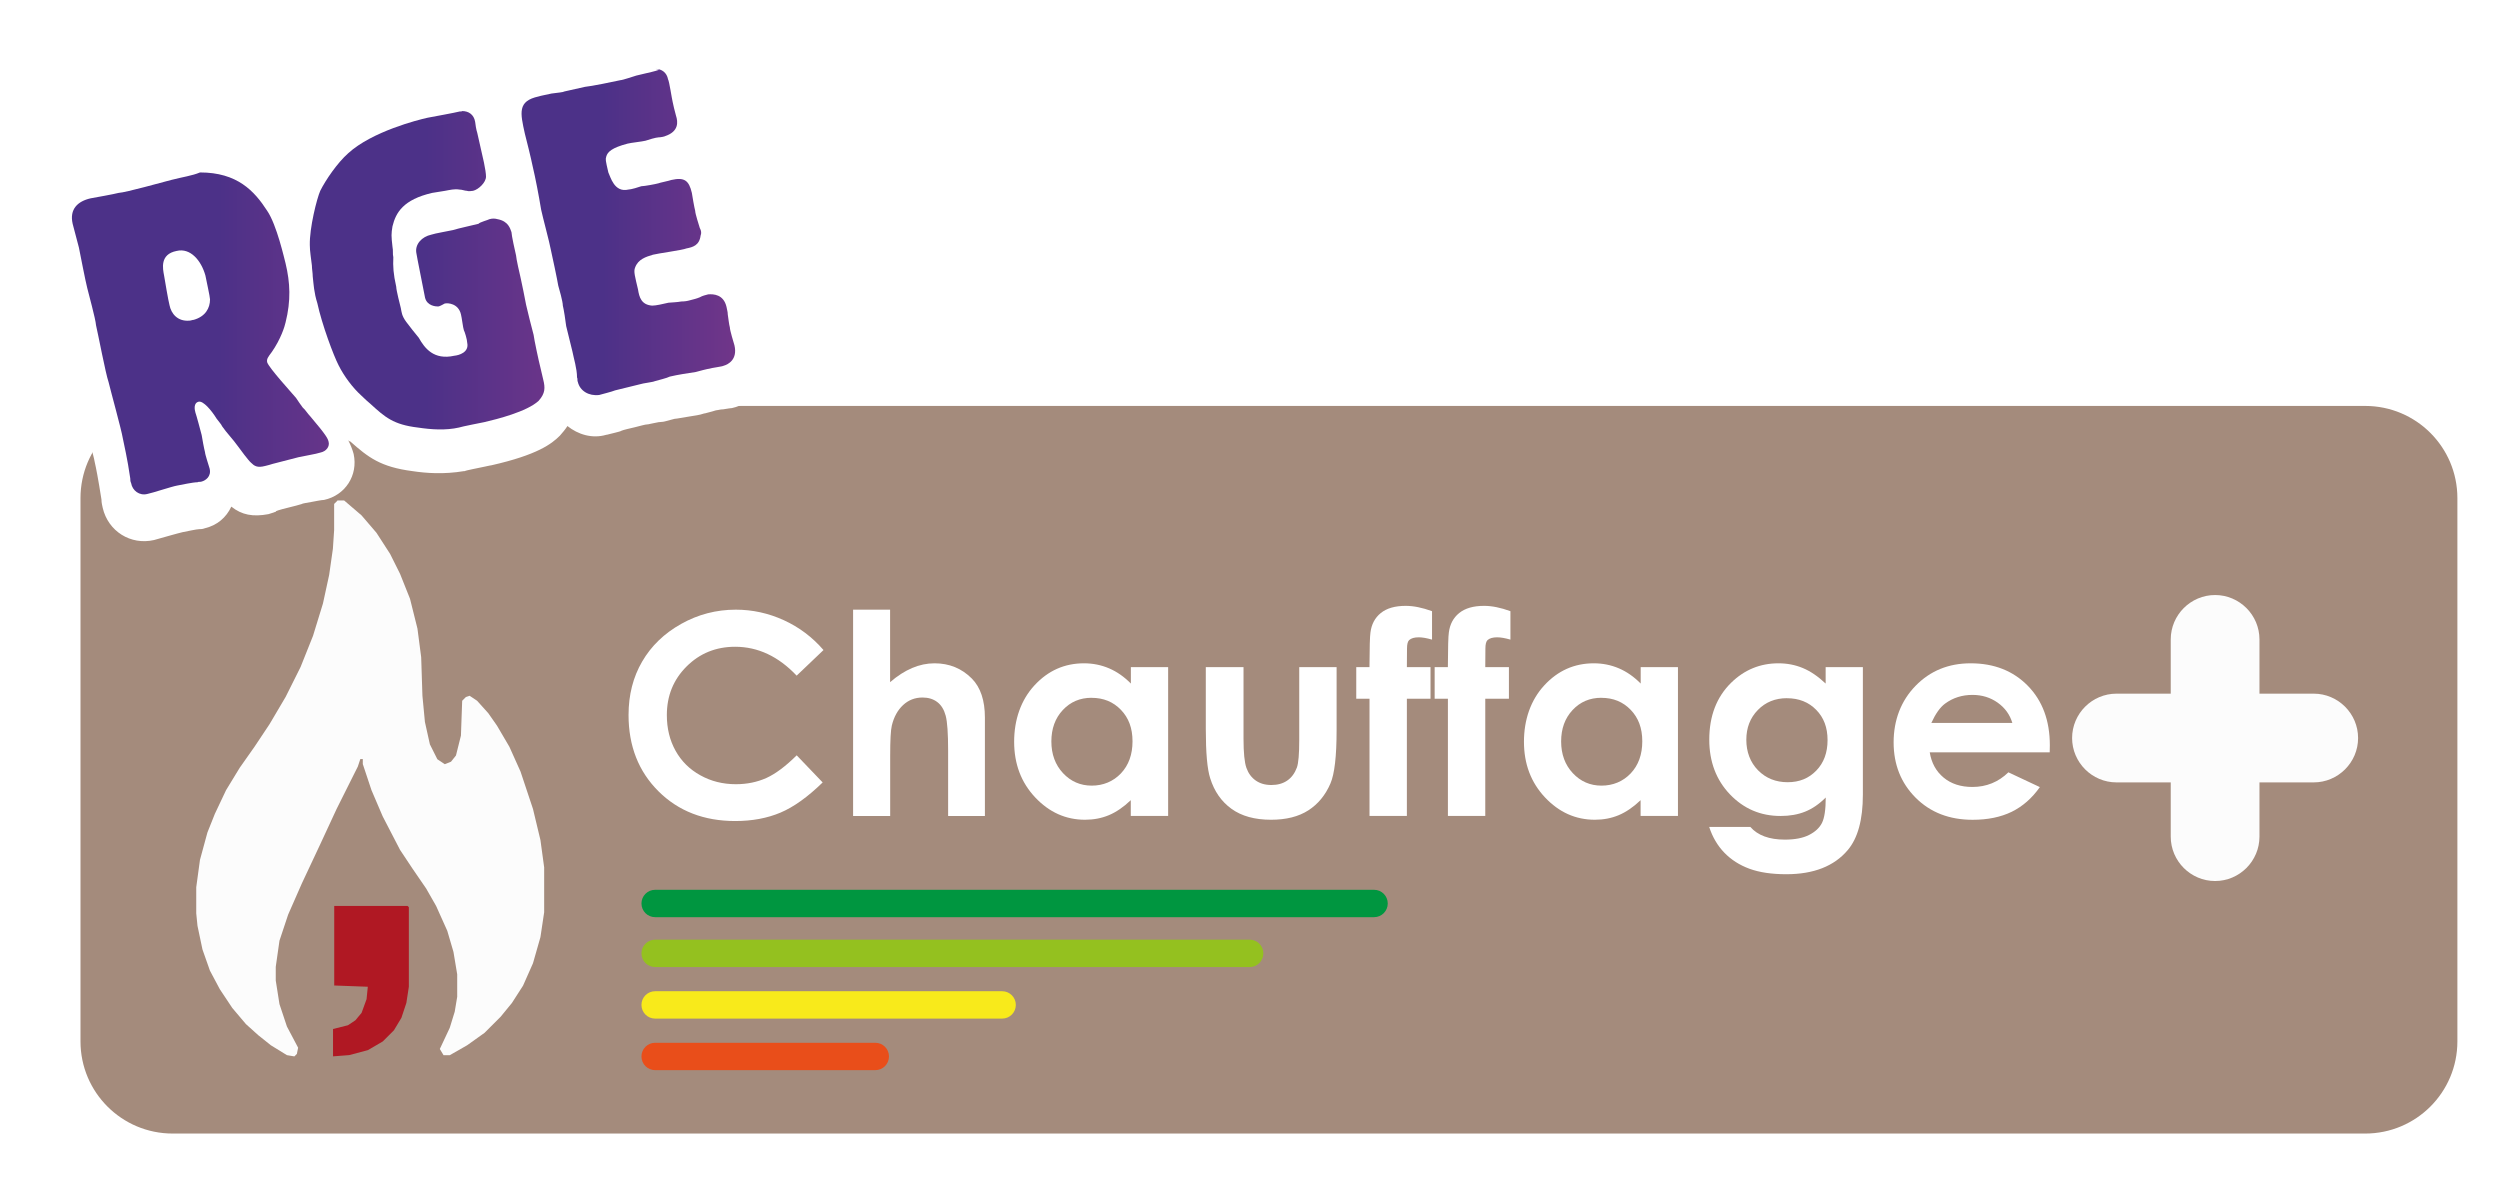
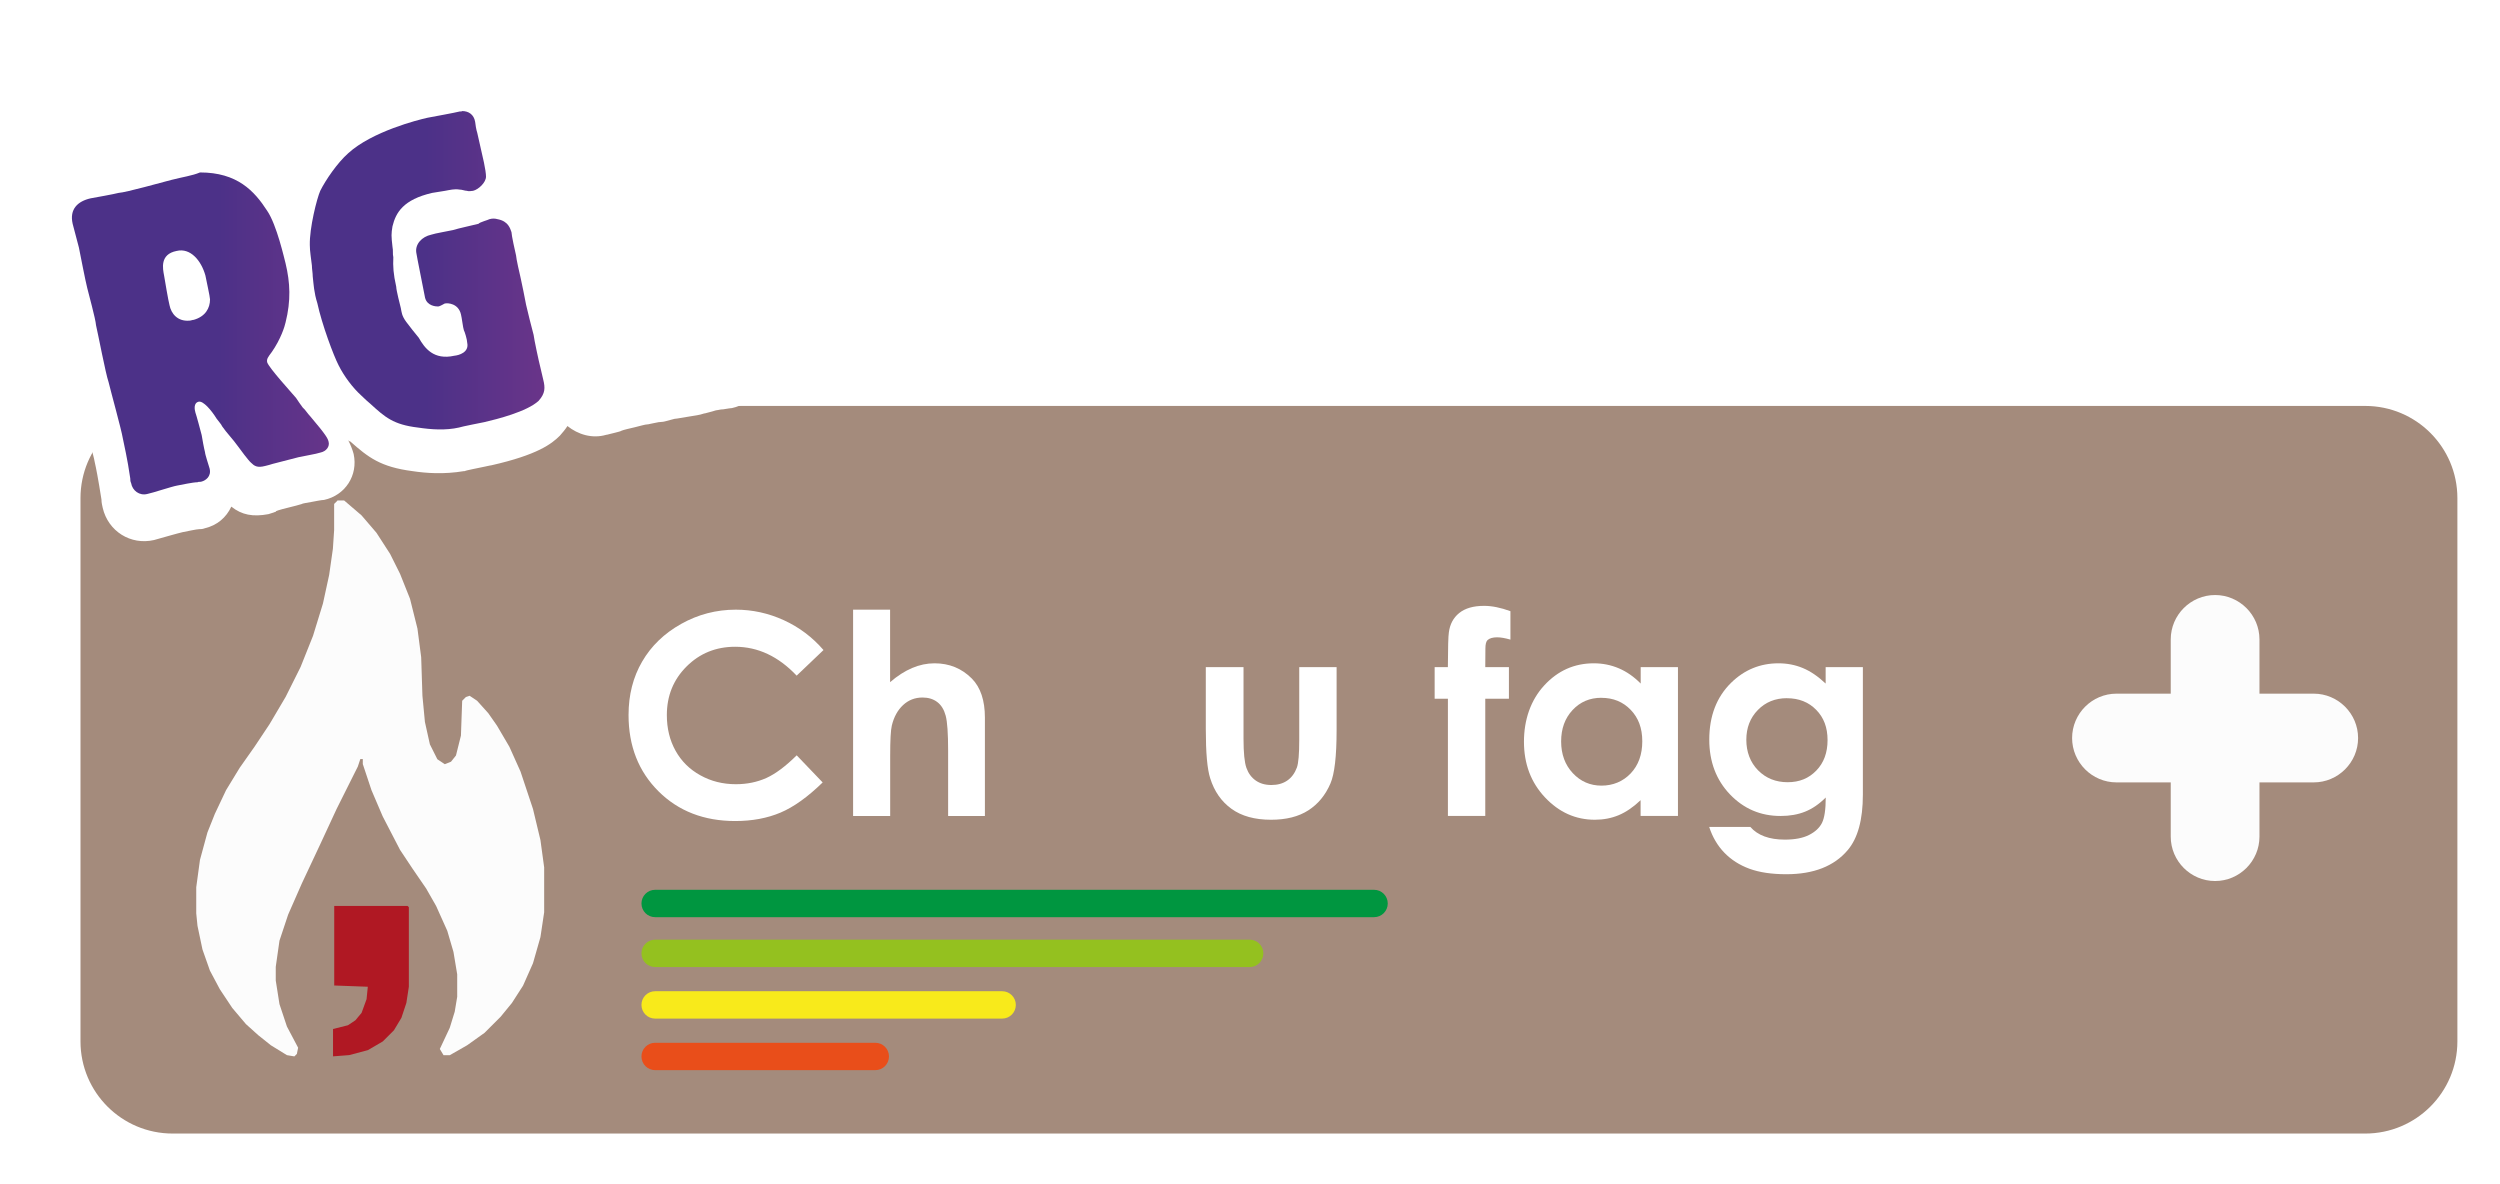
<svg xmlns="http://www.w3.org/2000/svg" role="img" aria-label="Logo Chauffage plus RGE" width="528" height="250" viewBox="0 0 528 250" fill="none" class="label-chauffage-plus-rge">
  <path d="M499.538 85.734H36.462C25.713 85.734 17 94.448 17 105.196V219.944C17 230.693 25.713 239.406 36.462 239.406H499.538C510.287 239.406 519 230.693 519 219.944V105.196C519 94.448 510.287 85.734 499.538 85.734Z" fill="#A48B7C" />
  <path d="M488.659 146.5H477.199V135.041C477.199 129.887 472.983 125.67 467.829 125.67C462.676 125.67 458.459 129.887 458.459 135.041V146.5H446.999C441.846 146.5 437.629 150.717 437.629 155.871C437.629 161.024 441.846 165.241 446.999 165.241H458.459V176.701C458.459 181.854 462.676 186.071 467.829 186.071C472.983 186.071 477.199 181.854 477.199 176.701V165.241H488.659C493.813 165.241 498.029 161.024 498.029 155.871C498.029 150.717 493.813 146.5 488.659 146.5Z" fill="#FCFCFC" />
  <path d="M173.914 137.298L168.254 142.696C164.403 138.629 160.074 136.596 155.267 136.596C151.21 136.596 147.79 137.983 145.007 140.756C142.224 143.53 140.837 146.95 140.837 151.026C140.837 153.856 141.455 156.376 142.683 158.569C143.91 160.771 145.653 162.495 147.911 163.741C150.16 164.997 152.662 165.625 155.417 165.625C157.759 165.625 159.905 165.184 161.854 164.313C163.794 163.432 165.93 161.839 168.263 159.525L173.745 165.25C170.606 168.314 167.636 170.441 164.843 171.622C162.051 172.802 158.865 173.402 155.286 173.402C148.68 173.402 143.273 171.303 139.066 167.115C134.859 162.926 132.75 157.557 132.75 151.007C132.75 146.772 133.706 143.005 135.627 139.716C137.538 136.427 140.284 133.775 143.863 131.77C147.433 129.765 151.285 128.762 155.407 128.762C158.912 128.762 162.285 129.502 165.537 130.983C168.779 132.463 171.58 134.572 173.932 137.298H173.914Z" fill="white" />
  <path d="M180.154 128.762H187.988V144.073C189.524 142.743 191.08 141.749 192.635 141.084C194.2 140.419 195.774 140.091 197.377 140.091C200.497 140.091 203.13 141.168 205.266 143.324C207.094 145.188 208.012 147.934 208.012 151.56V172.334H200.244V158.55C200.244 154.914 200.075 152.441 199.729 151.157C199.382 149.864 198.792 148.908 197.948 148.271C197.114 147.634 196.074 147.315 194.847 147.315C193.244 147.315 191.876 147.849 190.733 148.908C189.59 149.967 188.794 151.41 188.353 153.237C188.119 154.184 188.006 156.339 188.006 159.712V172.334H180.173V128.772L180.154 128.762Z" fill="white" />
-   <path d="M238.821 140.897H246.711V172.325H238.821V168.998C237.284 170.46 235.738 171.519 234.192 172.165C232.646 172.812 230.969 173.13 229.16 173.13C225.103 173.13 221.589 171.556 218.628 168.408C215.667 165.259 214.187 161.343 214.187 156.667C214.187 151.991 215.621 147.84 218.488 144.739C221.355 141.637 224.831 140.091 228.936 140.091C230.819 140.091 232.59 140.447 234.249 141.159C235.907 141.871 237.434 142.94 238.84 144.364V140.897H238.821ZM230.538 147.372C228.102 147.372 226.078 148.234 224.466 149.958C222.854 151.682 222.049 153.893 222.049 156.592C222.049 159.291 222.873 161.539 224.513 163.292C226.153 165.044 228.177 165.925 230.575 165.925C232.974 165.925 235.101 165.063 236.741 163.339C238.371 161.614 239.187 159.356 239.187 156.564C239.187 153.772 238.371 151.616 236.741 149.92C235.111 148.224 233.049 147.381 230.547 147.381L230.538 147.372Z" fill="white" />
  <path d="M254.657 140.897H262.631V156.03C262.631 158.972 262.837 161.024 263.24 162.168C263.643 163.311 264.299 164.201 265.198 164.838C266.098 165.475 267.204 165.794 268.515 165.794C269.827 165.794 270.942 165.485 271.861 164.857C272.779 164.229 273.453 163.311 273.903 162.102C274.231 161.193 274.4 159.263 274.4 156.292V140.897H282.29V154.212C282.29 159.703 281.859 163.461 280.987 165.475C279.928 167.94 278.363 169.832 276.311 171.154C274.25 172.475 271.636 173.131 268.45 173.131C265.002 173.131 262.219 172.362 260.082 170.816C257.946 169.27 256.456 167.124 255.594 164.37C254.975 162.467 254.666 159 254.666 153.969V140.878L254.657 140.897Z" fill="white" />
-   <path d="M286.431 140.897H289.233C289.252 136.774 289.317 134.338 289.439 133.588C289.655 131.855 290.376 130.487 291.622 129.475C292.869 128.463 294.621 127.957 296.898 127.957C298.538 127.957 300.383 128.331 302.445 129.081V135.087C301.311 134.759 300.374 134.6 299.643 134.6C298.716 134.6 298.041 134.797 297.619 135.181C297.31 135.471 297.16 136.071 297.16 136.971L297.132 140.897H302.126V147.568H297.132V172.325H289.242V147.568H286.441V140.897H286.431Z" fill="white" />
  <path d="M302.988 140.897H305.79C305.809 136.774 305.874 134.338 305.996 133.588C306.212 131.855 306.933 130.487 308.18 129.475C309.426 128.463 311.178 127.957 313.455 127.957C315.095 127.957 316.941 128.331 319.002 129.081V135.087C317.868 134.759 316.931 134.6 316.2 134.6C315.273 134.6 314.598 134.797 314.176 135.181C313.867 135.471 313.717 136.071 313.717 136.971L313.689 140.897H318.684V147.568H313.689V172.325H305.799V147.568H302.998V140.897H302.988Z" fill="white" />
  <path d="M346.494 140.897H354.384V172.325H346.494V168.998C344.958 170.46 343.411 171.519 341.865 172.165C340.319 172.812 338.642 173.13 336.834 173.13C332.776 173.13 329.262 171.556 326.301 168.408C323.34 165.259 321.86 161.343 321.86 156.667C321.86 151.991 323.294 147.84 326.161 144.739C329.028 141.637 332.505 140.091 336.609 140.091C338.492 140.091 340.263 140.447 341.922 141.159C343.58 141.871 345.107 142.94 346.513 144.364V140.897H346.494ZM338.202 147.372C335.765 147.372 333.741 148.234 332.13 149.958C330.518 151.682 329.712 153.893 329.712 156.592C329.712 159.291 330.537 161.539 332.177 163.292C333.816 165.044 335.84 165.925 338.239 165.925C340.638 165.925 342.765 165.063 344.405 163.339C346.035 161.614 346.85 159.356 346.85 156.564C346.85 153.772 346.035 151.616 344.405 149.92C342.774 148.224 340.713 147.381 338.211 147.381L338.202 147.372Z" fill="white" />
  <path d="M385.577 140.897H393.439V167.818C393.439 173.13 392.371 177.038 390.234 179.549C387.367 182.941 383.038 184.637 377.266 184.637C374.183 184.637 371.597 184.253 369.498 183.485C367.399 182.716 365.628 181.582 364.185 180.093C362.742 178.603 361.674 176.785 360.981 174.648H369.676C370.445 175.539 371.438 176.204 372.656 176.654C373.874 177.103 375.308 177.328 376.957 177.328C379.075 177.328 380.78 177 382.073 176.344C383.366 175.689 384.275 174.845 384.8 173.805C385.324 172.765 385.596 170.975 385.596 168.436C384.209 169.823 382.757 170.816 381.23 171.425C379.712 172.034 377.988 172.334 376.057 172.334C371.841 172.334 368.28 170.816 365.366 167.771C362.461 164.725 360.999 160.874 360.999 156.217C360.999 151.232 362.536 147.222 365.619 144.195C368.411 141.459 371.747 140.091 375.617 140.091C377.425 140.091 379.14 140.419 380.742 141.084C382.354 141.75 383.966 142.846 385.577 144.364V140.897ZM377.407 147.456C374.924 147.456 372.871 148.29 371.25 149.958C369.629 151.626 368.824 153.715 368.824 156.245C368.824 158.775 369.648 161.015 371.307 162.692C372.965 164.369 375.045 165.203 377.547 165.203C380.049 165.203 382.007 164.388 383.6 162.748C385.193 161.108 385.98 158.963 385.98 156.302C385.98 153.64 385.184 151.551 383.582 149.92C381.979 148.281 379.918 147.465 377.397 147.465L377.407 147.456Z" fill="white" />
-   <path d="M432.897 158.897H407.56C407.925 161.127 408.9 162.908 410.493 164.229C412.086 165.55 414.11 166.206 416.574 166.206C419.516 166.206 422.056 165.175 424.173 163.114L430.817 166.234C429.158 168.586 427.181 170.319 424.867 171.453C422.552 172.578 419.807 173.14 416.63 173.14C411.702 173.14 407.682 171.584 404.58 168.473C401.479 165.363 399.933 161.465 399.933 156.789C399.933 152.113 401.479 148.009 404.571 144.842C407.663 141.675 411.533 140.091 416.199 140.091C421.147 140.091 425.176 141.675 428.278 144.842C431.379 148.009 432.925 152.197 432.925 157.398L432.897 158.897ZM425.007 152.685C424.483 150.932 423.461 149.508 421.925 148.412C420.388 147.316 418.607 146.763 416.583 146.763C414.381 146.763 412.451 147.381 410.793 148.609C409.753 149.377 408.787 150.736 407.897 152.685H424.998H425.007Z" fill="white" />
  <path d="M71.375 105.702H72.687L76.36 108.851L79.509 112.524L82.395 116.993L84.494 121.201L86.593 126.457L88.167 132.763L88.954 138.807L89.216 146.95L89.741 152.469L90.79 157.201L92.365 160.349L93.939 161.399L95.251 160.874L96.3 159.562L97.35 155.355L97.612 147.999L98.399 147.212L99.186 146.95L100.76 147.999L103.122 150.623L104.958 153.247L107.582 157.716L109.943 162.973L112.567 170.853L114.141 177.422L114.928 183.203V192.658L114.141 197.915L112.567 203.434L110.468 208.166L108.107 211.839L105.745 214.725L102.335 218.135L98.661 220.759L94.988 222.858H93.677L92.889 221.546L94.988 217.077L96.038 213.666L96.562 210.517V205.786L95.775 201.054L94.464 196.584L92.102 191.327L90.003 187.654L87.117 183.447L84.494 179.502L80.821 172.409L78.459 166.89L76.623 161.371V160.321H76.098L75.573 161.895L71.104 170.825L67.693 178.181L63.748 186.586L60.862 193.154L59.025 198.674L58.238 204.193V207.079L59.025 212.073L60.6 216.805L62.961 221.274L62.699 222.586L62.174 223.111L60.6 222.849L57.189 220.75L54.565 218.651L51.941 216.29L49.056 212.879L46.432 208.934L44.333 204.989L42.759 200.519L41.709 195.525L41.447 192.901V187.382L42.234 181.601L43.808 175.82L45.382 171.875L47.744 166.88L50.63 162.148L53.778 157.679L56.926 152.947L60.337 147.165L63.486 140.859L66.109 134.291L68.208 127.46L69.52 121.416L70.307 115.897L70.57 111.952V106.433L71.357 105.646L71.375 105.702Z" fill="#FCFCFC" />
  <path d="M70.588 191.337H86.087L86.349 191.599V208.409L85.824 211.82L84.775 214.968L83.201 217.592L80.839 219.953L77.691 221.79L73.746 222.839L70.335 223.102V217.32L73.484 216.533L75.058 215.484L76.37 213.909L77.419 211.023L77.681 208.4L70.588 208.137V191.327V191.337Z" fill="#B01823" />
  <path d="M290.207 187.926H138.363C136.769 187.926 135.477 189.218 135.477 190.812V190.821C135.477 192.415 136.769 193.707 138.363 193.707H290.207C291.801 193.707 293.093 192.415 293.093 190.821V190.812C293.093 189.218 291.801 187.926 290.207 187.926Z" fill="#009640" />
  <path d="M263.933 198.458H138.363C136.769 198.458 135.477 199.75 135.477 201.344V201.354C135.477 202.948 136.769 204.24 138.363 204.24H263.933C265.527 204.24 266.819 202.948 266.819 201.354V201.344C266.819 199.75 265.527 198.458 263.933 198.458Z" fill="#94C11F" />
  <path d="M211.657 209.346H138.363C136.769 209.346 135.477 210.638 135.477 212.232V212.242C135.477 213.835 136.769 215.128 138.363 215.128H211.657C213.251 215.128 214.543 213.835 214.543 212.242V212.232C214.543 210.638 213.251 209.346 211.657 209.346Z" fill="#F8EA1B" />
  <path d="M184.867 220.234H138.363C136.769 220.234 135.477 221.526 135.477 223.12V223.13C135.477 224.724 136.769 226.016 138.363 226.016H184.867C186.461 226.016 187.753 224.724 187.753 223.13V223.12C187.753 221.526 186.461 220.234 184.867 220.234Z" fill="#E94E1A" />
  <g filter="url(#filter0_d_2230_2)">
    <path d="M160.582 67.46C160.406 67.019 160.317 66.314 160.141 65.609C159.965 64.638 159.877 63.845 159.7 63.316C158.73 58.818 155.115 56.526 151.499 56.261C152.822 55.115 153.792 53.527 154.409 51.058C154.85 49.471 154.585 47.884 154.233 46.737C154.056 46.296 153.968 45.415 153.615 44.444C153.439 43.827 153.351 43.298 153.175 43.122C153.175 42.857 152.998 42.152 152.91 41.535C152.734 40.565 152.645 39.771 152.469 39.506C151.764 36.067 149.735 33.422 147.09 32.54C149.383 30.335 150.265 27.161 149.735 23.545C149.559 23.28 149.471 22.399 149.295 21.693C149.118 21.252 149.03 20.723 149.03 20.723C148.854 20.282 148.765 19.4 148.589 18.519C148.324 16.931 148.324 16.314 148.148 15.785C147.002 10.847 142.504 7.937 137.742 9.171C137.478 9.171 136.772 9.436 136.155 9.612C135.714 9.788 135.185 9.877 135.009 9.877L133.157 10.318C132.892 10.494 131.834 10.582 130.952 10.935C130.335 11.111 129.982 11.199 129.806 11.199C129.189 11.376 127.601 11.64 126.19 11.905C124.603 12.169 123.016 12.522 122.399 12.61L117.901 13.58C117.46 13.757 116.578 13.757 115.697 13.845L114.815 13.668C114.198 13.845 113.668 13.933 113.227 13.933C112.787 14.109 112.257 14.109 112.257 14.109C107.496 15.256 105.291 17.725 104.321 20.459C102.293 17.725 98.854 16.579 95.326 17.284C94.709 17.46 93.474 17.725 91.975 17.989C90.476 18.254 89.065 18.607 88.536 18.695C85.538 19.4 75.132 22.134 69.048 27.513C66.314 30.159 63.139 34.127 61.817 37.478C61.552 38.184 61.111 39.33 60.67 40.917C57.937 36.684 50.97 27.602 34.392 31.217C33.422 31.482 31.041 32.187 28.307 32.628C26.279 33.245 23.809 33.774 23.28 33.951C22.84 34.127 21.517 34.392 20.282 34.568C19.136 34.833 17.989 35.009 17.549 35.185C11.199 36.596 7.848 41.711 9.347 47.884C9.524 48.325 9.788 49.471 10.053 50.617C10.317 51.587 10.67 52.469 10.67 52.91C10.847 53.527 11.287 55.556 11.64 57.231C12.081 59.083 12.346 60.847 12.61 61.552C12.787 62.169 13.227 64.198 13.58 65.873C14.021 67.46 14.286 68.871 14.55 69.489C14.727 70.459 15.256 73.104 15.873 75.75C16.49 78.483 16.843 80.776 17.019 81.834C17.284 82.804 17.989 85.45 18.607 88.183C19.224 90.388 19.929 92.945 20.018 93.651C20.282 94.797 20.723 97.002 21.428 101.499C21.428 102.205 21.605 102.822 21.693 103.263C22.84 108.201 27.601 111.199 32.54 110.053C33.157 109.877 34.127 109.612 35.979 109.083C36.949 108.818 38.183 108.466 38.624 108.378C39.594 108.201 41.534 107.76 42.063 107.76C42.328 107.76 42.769 107.76 43.21 107.584C45.855 106.967 47.795 105.291 48.854 102.998C51.058 104.762 53.439 105.203 56.702 104.586C57.143 104.409 57.672 104.321 58.025 104.145C58.201 104.145 58.201 104.145 58.289 103.968L58.73 103.792C59.436 103.527 62.61 102.822 63.668 102.469C63.933 102.293 64.815 102.205 65.697 102.028C66.667 101.852 67.901 101.587 68.43 101.587C72.928 100.617 75.661 96.385 74.691 91.887C74.427 90.917 74.074 90.035 73.545 88.977C73.721 89.153 73.809 89.242 73.986 89.242C77.778 92.593 80.335 94.621 87.125 95.503C90.035 95.944 93.739 96.208 97.972 95.503H98.148C98.413 95.326 100.882 94.885 102.469 94.533C103.175 94.356 103.792 94.268 103.792 94.268C113.492 92.064 116.49 89.771 118.254 88.007C118.871 87.302 119.4 86.684 119.841 85.979C122.046 87.743 125.044 88.713 128.042 87.831C128.307 87.831 129.012 87.566 129.894 87.39C130.511 87.213 131.041 87.125 131.305 86.949C131.746 86.773 132.892 86.508 134.039 86.243C135.185 85.979 136.243 85.626 136.772 85.626C137.037 85.626 137.478 85.45 138.095 85.362C138.801 85.185 139.506 85.097 139.859 85.097C140.212 85.097 141.005 84.833 141.711 84.656C142.328 84.48 142.681 84.392 143.033 84.392C144.003 84.215 144.621 84.127 145.679 83.951C146.649 83.774 147.707 83.686 148.677 83.333C148.942 83.333 149.647 83.069 150.441 82.892C150.882 82.716 151.411 82.628 151.411 82.628C151.675 82.628 152.116 82.452 152.734 82.452C153.704 82.275 154.497 82.187 154.586 82.187C159.083 81.217 162.787 76.808 161.376 70.723C161.199 70.459 161.111 69.4 160.758 68.519C160.847 68.254 160.67 67.813 160.582 67.46Z" fill="white" />
  </g>
  <path d="M35.803 64.462C35.538 63.492 34.832 59.259 34.656 58.201C34.392 56.79 33.686 53.704 37.302 52.998C40.212 52.293 42.504 55.027 43.386 58.201C43.563 59.171 44.356 62.699 44.356 63.228C44.356 65.079 43.386 66.843 40.917 67.549C40.653 67.549 40.3 67.725 39.947 67.725C37.478 67.901 36.155 66.226 35.803 64.462ZM36.155 38.007C34.392 38.448 26.631 40.653 25.044 40.741C24.074 41.005 20.106 41.711 19.136 41.887C16.402 42.505 14.638 44.18 15.344 47.267C15.52 47.972 16.49 51.587 16.667 52.293C16.931 53.616 18.078 59.524 18.43 60.847C18.695 61.993 20.194 67.372 20.282 68.695C20.723 70.547 22.31 78.924 22.928 80.688C23.369 82.54 25.661 90.829 25.926 92.505C26.191 93.915 26.896 96.737 27.513 101.058C27.513 101.323 27.513 101.676 27.69 102.028C27.954 103.616 29.453 104.762 31.129 104.321C32.099 104.145 36.332 102.734 37.39 102.557C38.36 102.381 40.741 101.852 41.711 101.852C41.975 101.676 42.328 101.852 42.681 101.676C43.298 101.499 44.709 100.706 44.268 98.942C44.092 98.325 43.298 95.944 43.298 95.503C43.122 94.885 42.681 92.505 42.593 91.887C42.416 91.182 41.446 87.566 41.27 87.125C41.093 86.508 40.829 85.097 41.975 84.833C42.945 84.656 44.621 86.596 45.767 88.448C46.208 89.065 46.737 89.594 46.914 90.035C47.884 91.446 49.206 92.769 50.264 94.268C50.706 94.885 52.469 97.266 52.998 97.707C53.704 98.413 54.321 98.854 55.996 98.413C56.614 98.237 57.143 98.148 57.584 97.972C58.554 97.707 62.081 96.826 63.051 96.561C63.757 96.385 66.931 95.856 67.637 95.591C68.959 95.326 69.665 94.268 69.4 93.298C69.224 92.593 68.959 91.975 65.52 87.919C64.903 87.302 64.55 86.596 63.933 86.067C63.492 85.45 62.963 84.744 62.522 84.039C61.552 82.893 56.878 77.778 56.437 76.543C56.261 75.838 56.614 75.397 57.407 74.339C59.259 71.693 60.141 68.96 60.317 68.078C61.464 63.492 61.288 59.7 60.317 55.644C60.053 54.674 58.466 47.531 56.437 44.533C53.704 40.3 50.088 36.42 42.24 36.42C40.564 37.125 38.536 37.39 36.155 38.007Z" fill="url(#gradient-labelchauffageplus-rge)" />
  <path d="M97.09 23.545C96.12 23.809 91.182 24.691 90.3 24.868C88.272 25.309 78.571 27.778 73.545 32.363C71.252 34.392 68.783 38.007 67.637 40.3C66.931 41.887 65.344 48.148 65.432 51.764C65.432 53.086 65.697 54.497 65.873 56.085C65.873 56.79 66.049 57.672 66.049 58.377C66.226 59.965 66.314 61.817 67.019 64.021C67.989 68.519 70.459 75.132 71.517 77.16C72.663 79.453 74.515 81.922 76.279 83.51C76.984 84.215 77.69 84.832 78.307 85.362C81.305 88.095 83.069 89.683 88.272 90.3C91.182 90.741 94.18 90.917 96.913 90.3C97.355 90.124 102.293 89.153 102.293 89.153C104.938 88.536 111.287 86.949 113.757 84.656C115.168 83.069 115.168 81.922 114.727 80.159L114.109 77.513C113.845 76.543 112.787 71.605 112.698 70.723C112.434 69.753 111.287 65.256 111.111 64.374C110.935 63.404 110.141 59.436 109.965 58.73C109.788 58.025 108.995 54.497 108.995 53.968C108.818 53.263 108.025 49.647 108.025 49.03C107.76 48.325 107.407 46.737 105.115 46.296C104.497 46.12 103.968 46.12 103.351 46.296C103.086 46.473 101.323 46.914 101.058 47.266C100.088 47.531 96.737 48.236 95.679 48.589C94.974 48.765 91.799 49.294 91.093 49.559C89.065 50 87.654 51.587 87.919 53.351C87.919 53.615 89.683 62.346 89.771 62.875C90.212 64.638 92.064 64.727 92.504 64.727C92.945 64.727 93.827 64.109 93.915 64.109C94.621 63.933 96.825 64.109 97.355 66.402C97.531 67.019 97.795 69.312 97.972 69.753C98.148 70.018 98.677 71.781 98.677 72.399C99.118 74.427 96.913 75.044 95.944 75.132C91.623 76.102 89.683 73.545 88.448 71.34C87.478 70.194 86.684 69.136 85.802 67.989C84.832 66.667 84.832 65.961 84.656 65.079C84.48 64.374 83.686 61.288 83.686 60.582C83.069 57.848 82.981 56.261 83.069 54.321C82.892 53.615 83.069 52.91 82.892 52.116C82.628 49.824 82.628 49.383 82.892 47.795C83.598 44.885 85.185 42.152 91.27 40.741C92.24 40.564 93.034 40.476 94.004 40.3C94.974 40.123 96.032 39.859 97.002 40.035C97.619 40.035 98.148 40.3 98.589 40.3C99.03 40.476 99.559 40.3 99.912 40.3C101.058 40.035 102.645 38.536 102.645 37.302C102.645 36.684 102.469 35.538 102.205 34.303L100.794 28.042C100.617 27.601 100.353 26.014 100.353 25.75C100.088 24.162 98.942 23.457 97.619 23.457C97.619 23.545 97.178 23.545 97.09 23.545Z" fill="url(#gradient-labelchauffageplus-rge2)" />
-   <path d="M138.977 14.815C138.536 14.991 136.684 15.432 136.243 15.52L134.391 15.961C133.774 16.138 131.481 16.931 131.041 16.931C129.894 17.196 124.691 18.254 123.545 18.342L119.224 19.312C118.959 19.489 117.813 19.577 116.49 19.753C115.344 20.018 114.286 20.194 113.757 20.37C109.259 21.34 109.876 23.81 110.847 28.219C111.111 29.189 112.257 33.862 112.434 34.833C113.139 37.831 113.757 41.093 114.286 44.268C114.55 45.591 116.138 51.499 116.314 52.645C116.578 53.792 117.725 59.171 117.901 60.318C118.078 60.935 118.871 63.669 118.871 64.55C119.048 65.168 119.488 67.989 119.577 68.871C119.753 69.577 120.723 73.457 120.899 74.251C121.164 75.661 121.869 77.866 121.869 79.718C122.046 79.982 121.869 80.423 122.046 80.688C122.487 82.54 124.339 83.686 126.543 83.421C127.16 83.245 129.277 82.716 129.894 82.451C130.6 82.275 134.48 81.305 135.273 81.129C135.714 80.952 138.007 80.688 138.272 80.511C138.889 80.335 141.005 79.806 141.446 79.541C143.298 79.101 145.238 78.836 146.914 78.572C147.531 78.395 149.559 77.866 149.824 77.866C150.265 77.69 152.557 77.425 152.822 77.249C153.792 76.984 155.82 75.926 155.115 72.928C154.938 72.31 154.145 69.753 154.145 69.136C153.968 68.519 153.88 67.549 153.704 66.402C153.704 65.785 153.527 65.432 153.439 64.815C152.822 62.169 150.705 62.081 149.559 62.169C148.942 62.346 148.413 62.434 147.795 62.787C147.178 63.051 146.473 63.227 145.767 63.404C145.15 63.58 144.621 63.669 143.915 63.669C142.945 63.845 142.152 63.845 141.182 63.933C140.035 64.198 138.536 64.55 137.742 64.55C135.45 64.374 135.009 62.787 134.744 61.111C134.127 58.466 133.774 57.319 134.127 56.526C134.744 54.762 136.42 54.233 137.919 53.792C138.889 53.527 144.18 52.822 144.973 52.469C146.296 52.205 147.707 51.852 147.972 49.736C148.148 49.295 148.148 48.766 147.795 48.148C147.619 47.531 146.825 45.15 146.825 44.533C146.649 43.915 146.208 41.358 146.12 40.741C145.503 38.095 144.533 37.39 141.799 38.007C141.358 38.184 139.153 38.624 139.065 38.713C138.448 38.889 136.067 39.33 135.45 39.33C135.009 39.506 133.245 40.035 132.716 40.035C129.718 40.741 128.924 37.302 128.483 36.42C127.866 33.774 127.866 33.686 128.042 33.069C128.307 32.099 129.189 31.217 132.54 30.335C133.157 30.159 135.714 29.894 136.332 29.718C136.772 29.541 138.624 29.012 139.065 29.012C139.506 29.012 140.388 28.836 140.476 28.748C143.386 27.778 143.21 25.75 142.769 24.427C142.593 23.81 142.063 21.693 142.063 21.517C141.887 20.811 141.358 17.196 141.093 16.755C140.829 15.344 139.771 14.55 138.448 14.55C139.418 14.727 139.153 14.727 138.977 14.815Z" fill="url(#gradient-labelchauffageplus-rge3)" />
  <defs>
    <filter id="filter0_d_2230_2" x="4.993" y="8.888" width="160.687" height="109.409" filterUnits="userSpaceOnUse" color-interpolation-filters="sRGB">
      <feFlood flood-opacity="0" result="BackgroundImageFix" />
      <feColorMatrix in="SourceAlpha" type="matrix" values="0 0 0 0 0 0 0 0 0 0 0 0 0 0 0 0 0 0 127 0" result="hardAlpha" />
      <feOffset dy="4" />
      <feGaussianBlur stdDeviation="2" />
      <feComposite in2="hardAlpha" operator="out" />
      <feColorMatrix type="matrix" values="0 0 0 0 0 0 0 0 0 0 0 0 0 0 0 0 0 0 0.25 0" />
      <feBlend mode="normal" in2="BackgroundImageFix" result="BackgroundImageFix" />
      <feBlend mode="normal" in="SourceGraphic" in2="BackgroundImageFix" result="shape" />
    </filter>
    <linearGradient id="gradient-labelchauffageplus-rge" x1="46.126" y1="70.418" x2="92.614" y2="70.418" gradientUnits="userSpaceOnUse">
      <stop stop-color="#4C3188" />
      <stop offset="1" stop-color="#80378A" />
    </linearGradient>
    <linearGradient id="gradient-labelchauffageplus-rge2" x1="89.976" y1="57.078" x2="134.018" y2="57.078" gradientUnits="userSpaceOnUse">
      <stop stop-color="#4C3188" />
      <stop offset="1" stop-color="#80378A" />
    </linearGradient>
    <linearGradient id="gradient-labelchauffageplus-rge3" x1="127.313" y1="49.005" x2="167.614" y2="49.005" gradientUnits="userSpaceOnUse">
      <stop stop-color="#4C3188" />
      <stop offset="1" stop-color="#80378A" />
    </linearGradient>
  </defs>
</svg>